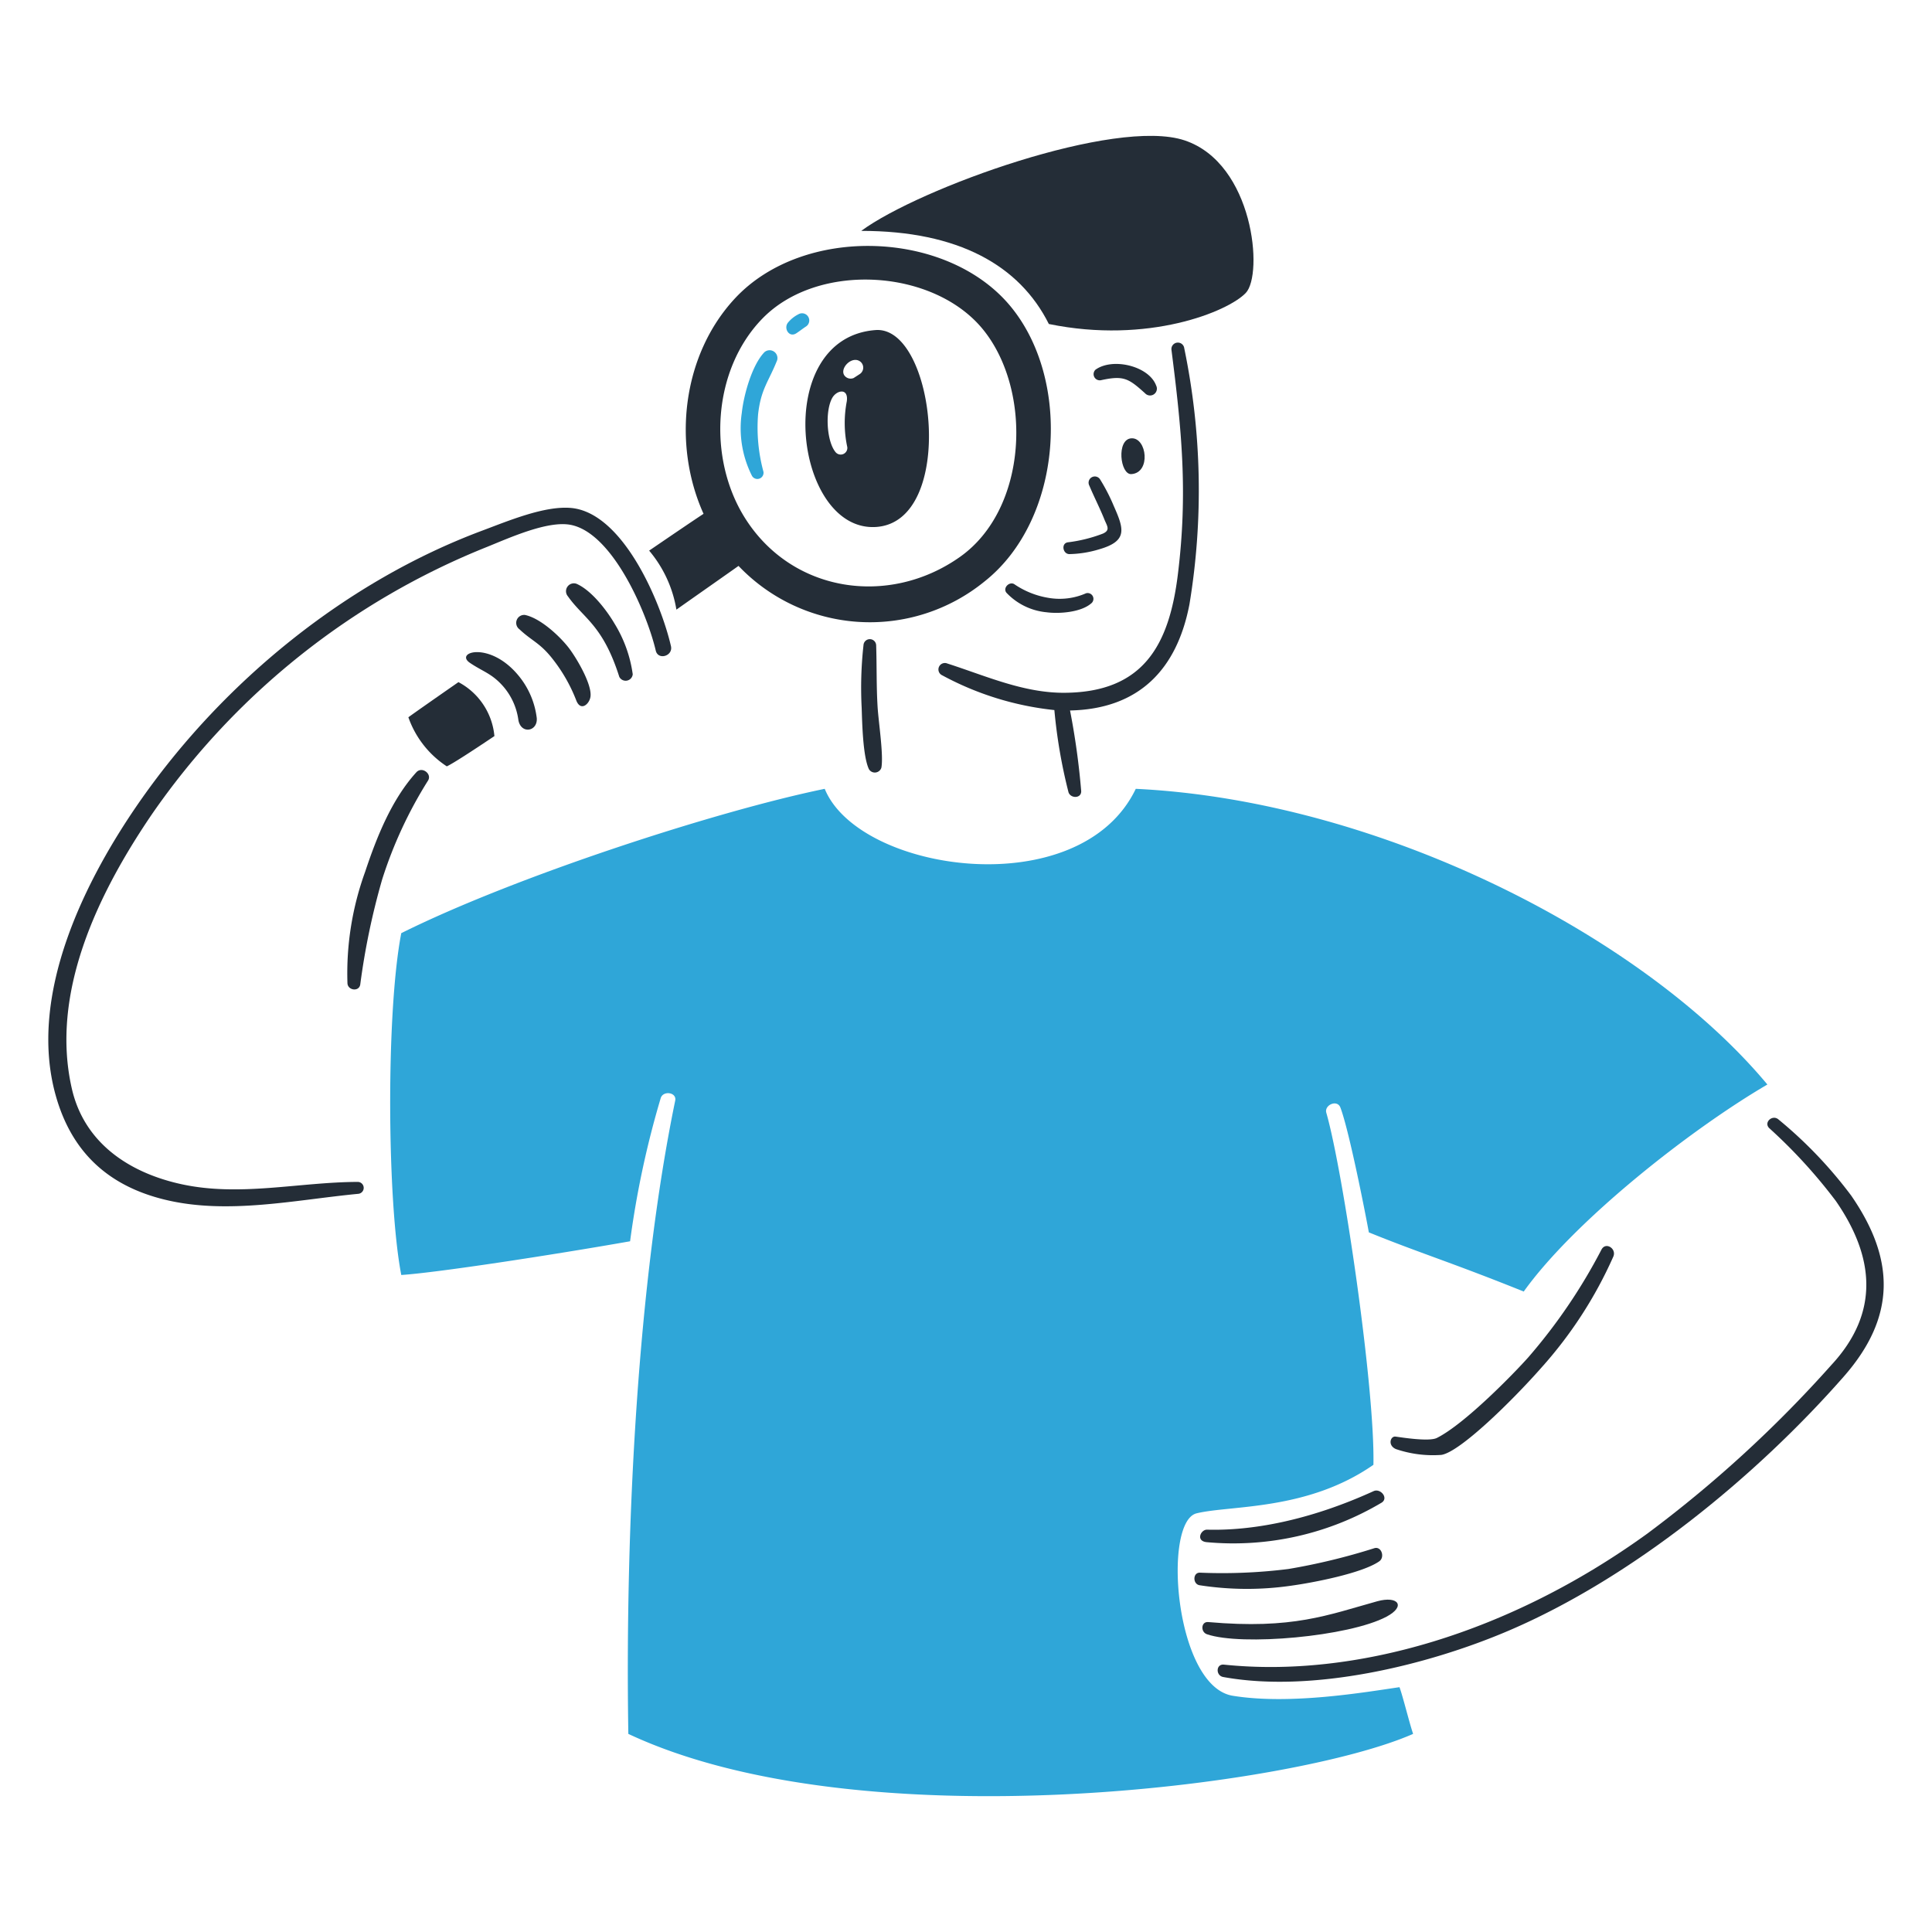
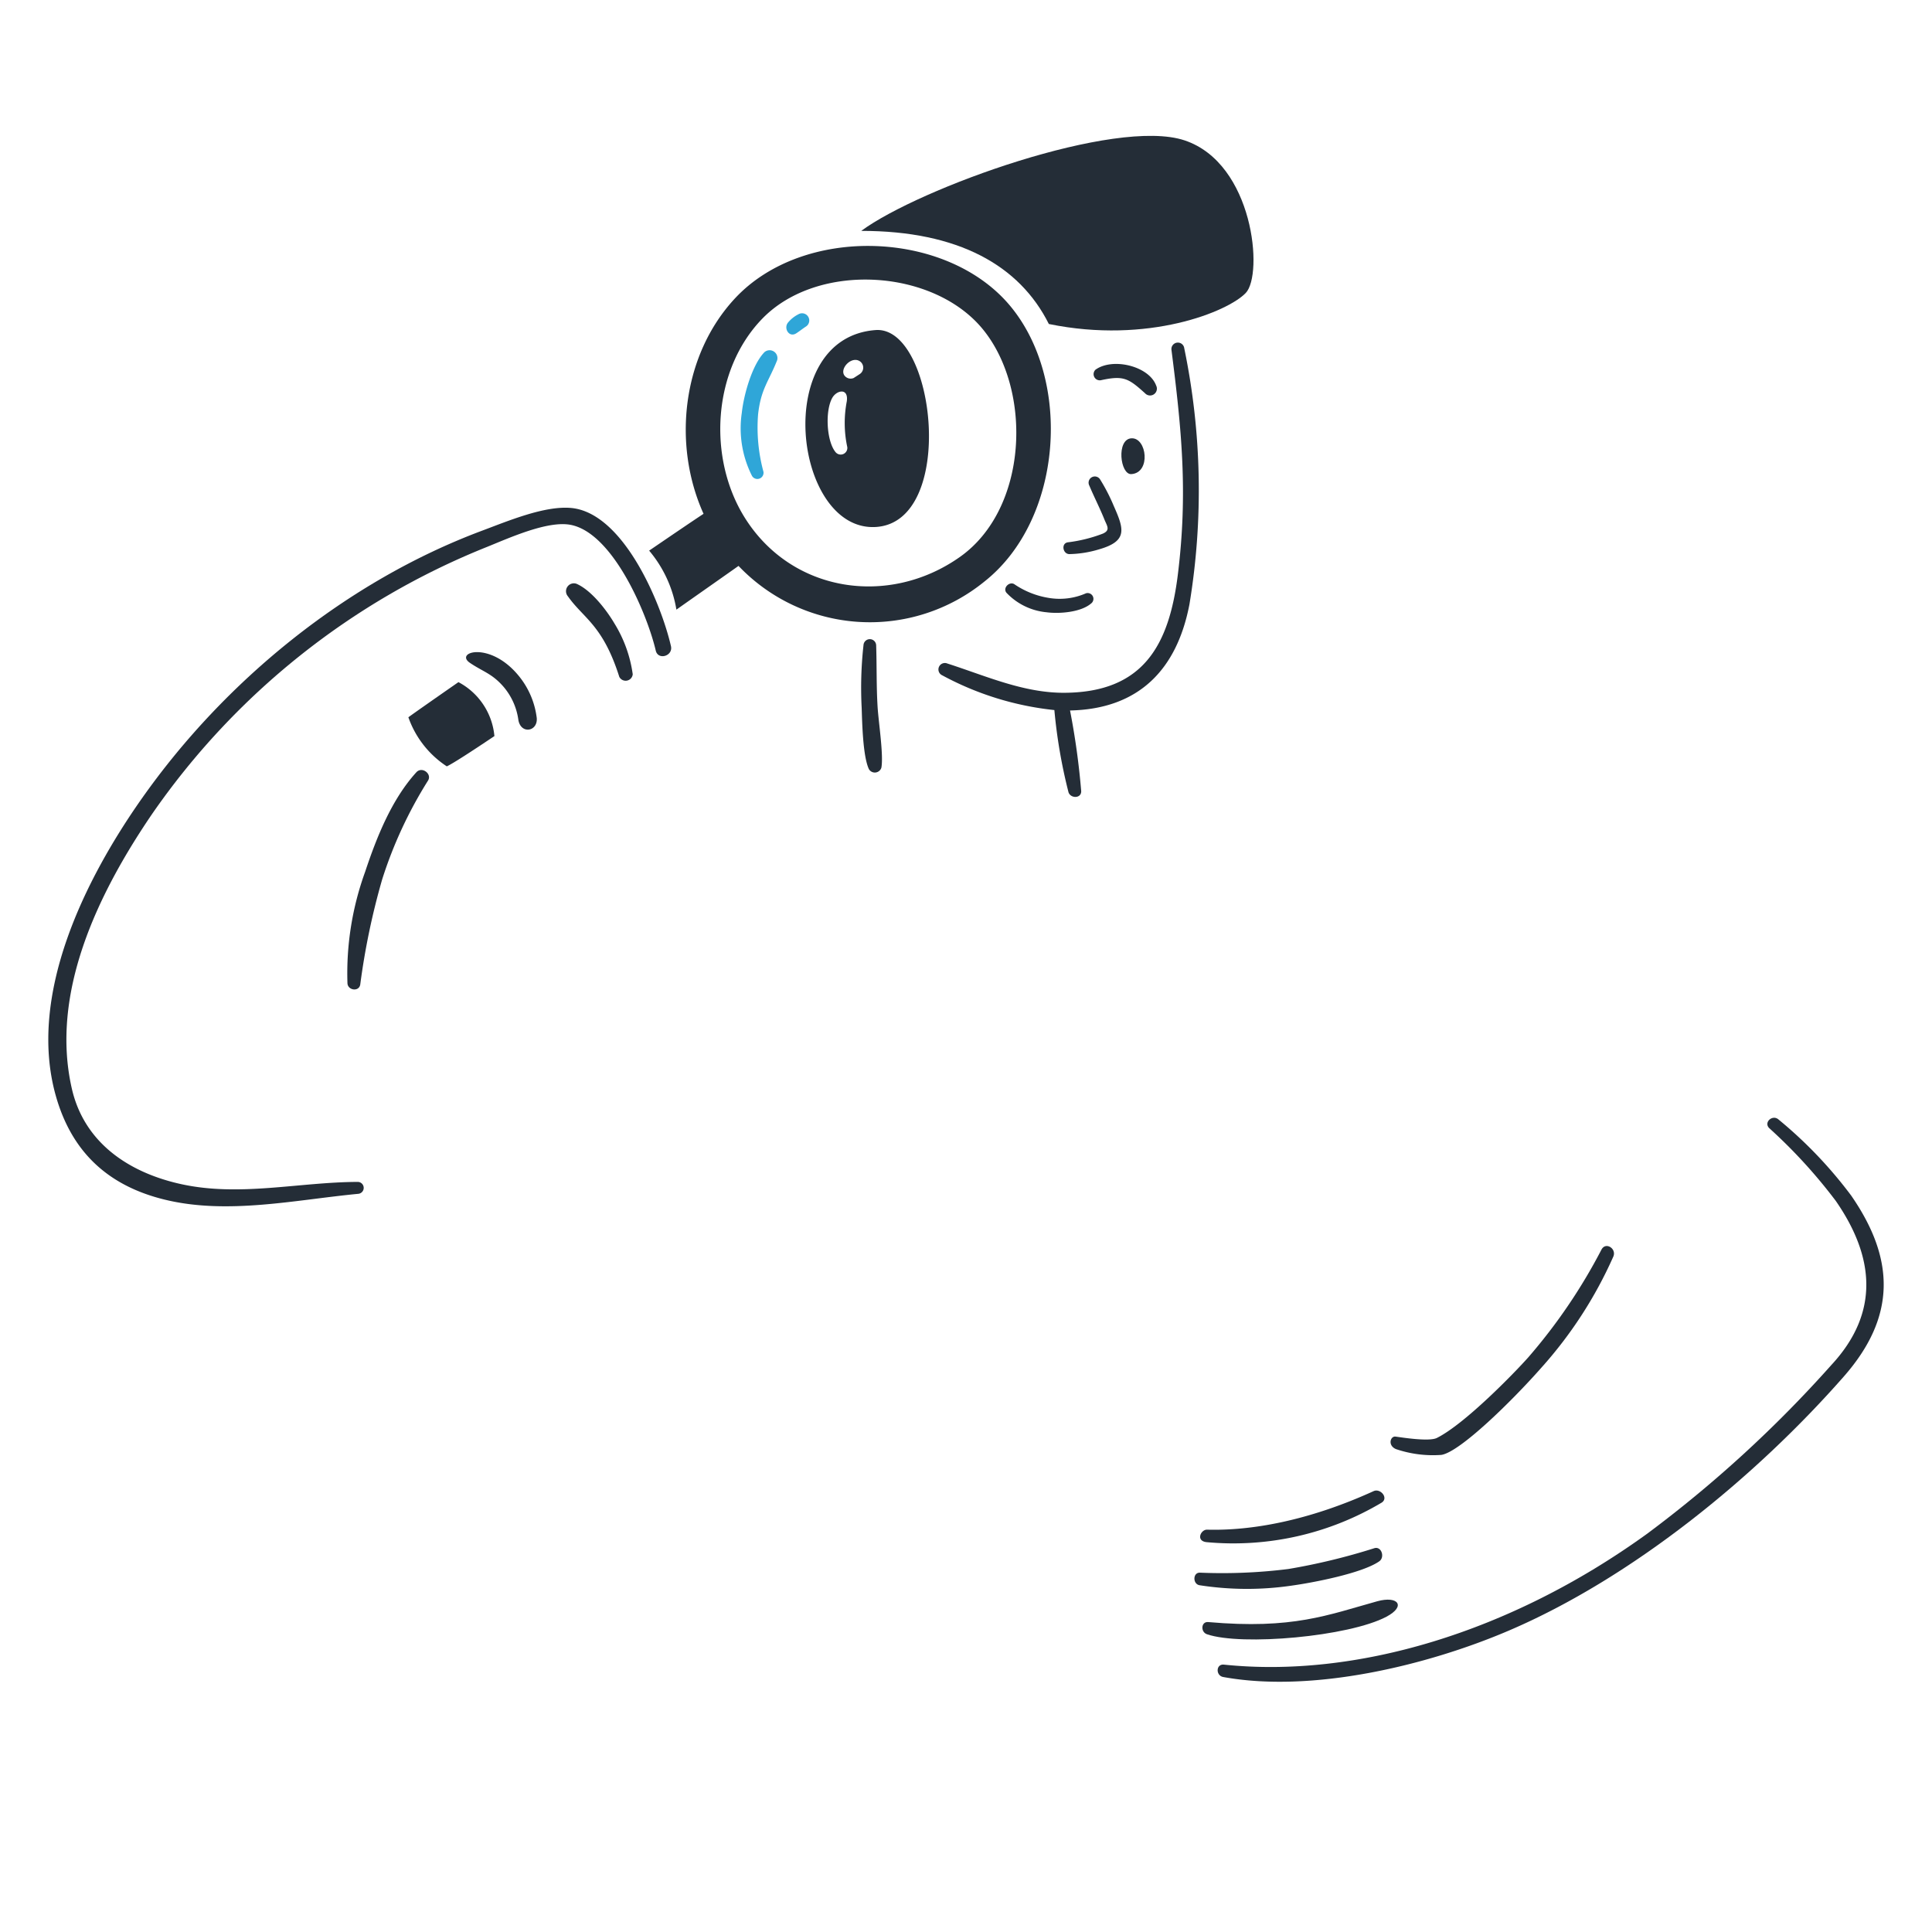
<svg xmlns="http://www.w3.org/2000/svg" viewBox="0 0 200 200" width="1200px" height="1200px">
  <path d="M123.133,62.549c-1.306,6.81-5.279,10.85-12.363,11a77.14,77.14,0,0,1,1.155,8.341c.027.8-1.129.783-1.321.1a54.312,54.312,0,0,1-1.456-8.484,31.232,31.232,0,0,1-11.615-3.6.666.666,0,0,1,.534-1.22c3.977,1.273,7.9,3.065,12.165,3.031,8.138-.064,10.8-4.942,11.7-12.251,1.042-8.444.4-14.929-.663-23.255a.667.667,0,1,1,1.325-.157A72.453,72.453,0,0,1,123.133,62.549Z" fill="#242d37" />
  <path d="M90.7,66.8a.656.656,0,0,0-1.31-.025,40.056,40.056,0,0,0-.19,6.5c.052,1.574.125,5.035.75,6.347a.709.709,0,0,0,1.29-.151c.238-1.3-.293-4.71-.391-6.286C90.718,71.051,90.77,68.926,90.7,66.8Z" fill="#242d37" />
  <path d="M90.633,34.168c-10.836.826-8.448,20.846,0,20.387S96.858,33.694,90.633,34.168ZM86.482,46.786c-.925-1.148-1.078-4.257-.328-5.594.461-.82,1.708-1.06,1.505.358a11.831,11.831,0,0,0,.054,4.744A.688.688,0,0,1,86.482,46.786Zm2.5-8.049-.608.393a.8.8,0,0,1-.89-.178c-.71-.72.728-2.255,1.617-1.484A.8.8,0,0,1,88.982,38.737Z" fill="#242d37" />
  <path d="M117.132,45.373c-1.592.079-1.183,3.79-.01,3.707C119.163,48.936,118.723,45.294,117.132,45.373Z" fill="#242d37" />
  <path d="M108.576,33.54c10.285,2.112,18.55-1.286,20.386-3.214s.827-13.407-6.336-15.795S95.165,19.479,89.154,23.9C99.21,23.9,105.546,27.479,108.576,33.54Z" fill="#242d37" />
  <path d="M47.458,70.614c-2.632,1.831-4.573,3.191-5.183,3.637a10.022,10.022,0,0,0,3.979,5.082c.638-.3,2.466-1.483,4.927-3.133A7.038,7.038,0,0,0,47.458,70.614Z" fill="#242d37" />
  <path d="M104.553,31.643c-6.567-7.852-21.378-8.36-28.46-.764-5.471,5.87-6.518,15.1-3.262,22.311-1.1.722-3.123,2.1-5.632,3.81a12.663,12.663,0,0,1,2.822,6.109c2.482-1.752,5.2-3.652,6.43-4.527a18.779,18.779,0,0,0,25.469,1.609C110.023,53.78,111.014,39.367,104.553,31.643ZM99.379,57.648c-7.347,5.2-17.432,3.725-22.3-4.088-3.848-6.178-3.323-15.266,1.842-20.58,5.751-5.919,17.79-5.171,22.891,1.188C106.9,40.512,106.412,52.674,99.379,57.648Z" fill="#242d37" />
  <path d="M112.423,61.417a6.789,6.789,0,0,1-3.838.481,8.772,8.772,0,0,1-3.606-1.438c-.515-.278-1.189.411-.793.9a6.55,6.55,0,0,0,4.153,2.022c1.332.177,3.544,0,4.6-.9A.6.6,0,0,0,112.423,61.417Z" fill="#242d37" />
  <path d="M115.3,52.384a19.036,19.036,0,0,0-1.419-2.757.644.644,0,0,0-1.113.647c.494,1.177,1.077,2.3,1.559,3.5.269.668.652,1.106-.163,1.468a15.2,15.2,0,0,1-3.631.9c-.71.117-.513,1.216.169,1.218a11.272,11.272,0,0,0,3.076-.493C116.767,56.01,116.353,54.759,115.3,52.384Z" fill="#242d37" />
  <path d="M119.684,39.913c-.734-2.009-4.474-2.931-6.274-1.647a.639.639,0,0,0,.564,1.092c2.349-.514,2.851-.188,4.559,1.351A.706.706,0,0,0,119.684,39.913Z" fill="#242d37" />
  <path d="M43.1,79.946c-2.559,2.813-4.116,6.738-5.3,10.3A30.813,30.813,0,0,0,35.969,101.8c.05.733,1.2.89,1.324.115a73.78,73.78,0,0,1,2.274-10.894,44.43,44.43,0,0,1,4.739-10.21C44.75,80.119,43.686,79.3,43.1,79.946Z" fill="#242d37" />
  <path d="M69.457,66.889c-1.019-4.451-4.931-13.84-10.36-14.307-2.734-.235-6.446,1.327-9.21,2.361C35.9,60.175,23.3,70.432,14.71,82.62c-5.888,8.356-11.878,20.333-8.937,30.8,1.608,5.722,5.3,9.321,11.327,10.777,6.482,1.568,13.482.01,19.992-.613a.618.618,0,0,0-.072-1.233c-6.1.022-12.185,1.561-18.252.233-5.4-1.18-10.038-4.259-11.328-9.874-2.26-9.845,2.615-20.078,8.242-28.355A76.823,76.823,0,0,1,50.432,56.61c2.355-.955,6.27-2.726,8.627-2.28,4.405.831,7.94,9.239,8.825,13.02C68.124,68.378,69.691,67.914,69.457,66.889Z" fill="#242d37" />
  <path d="M63.614,64.553c-.834-1.42-2.415-3.467-3.943-4.123a.815.815,0,0,0-.878,1.306c1.606,2.283,3.608,2.946,5.315,8.328A.737.737,0,0,0,65.5,69.8,13.51,13.51,0,0,0,63.614,64.553Z" fill="#242d37" />
-   <path d="M54.346,63.66a.824.824,0,0,0-.572,1.484c1.3,1.231,2.137,1.391,3.487,3.14a16.589,16.589,0,0,1,2.375,4.175c.462,1.266,1.4.418,1.494-.365.154-1.324-1.562-4.166-2.325-5.122C57.827,65.746,55.9,63.984,54.346,63.66Z" fill="#242d37" />
  <path d="M48.648,68.62c1.374.932,2.3,1.1,3.509,2.511a6.669,6.669,0,0,1,1.508,3.425c.281,1.483,2.011,1.169,1.9-.221a8.49,8.49,0,0,0-1.974-4.5C50.631,66.347,47.031,67.522,48.648,68.62Z" fill="#242d37" />
  <path d="M165.787,129.353a57.362,57.362,0,0,1-7.577,11.155c-1.47,1.653-6.587,6.914-9.469,8.349-.808.4-3.607-.052-4.276-.141-.526-.069-.847.91.045,1.294a11.923,11.923,0,0,0,4.7.6c1.939-.3,7.344-5.619,10.309-8.979a43.8,43.8,0,0,0,7.494-11.555C167.361,129.264,166.232,128.522,165.787,129.353Z" fill="#242d37" />
  <path d="M124.907,159.643a30.037,30.037,0,0,0,18.136-4.1c.718-.483-.139-1.5-.847-1.182-6.841,3.115-12.755,4.113-17.237,3.989C124.3,158.33,123.759,159.522,124.907,159.643Z" fill="#242d37" />
-   <path d="M133.708,164.144c2.249-.311,7.32-1.286,9.074-2.518.6-.424.23-1.568-.5-1.361a65.338,65.338,0,0,1-8.905,2.157,55.166,55.166,0,0,1-9.158.38c-.752-.024-.759,1.181-.044,1.3A31.932,31.932,0,0,0,133.708,164.144Z" fill="#242d37" />
+   <path d="M133.708,164.144c2.249-.311,7.32-1.286,9.074-2.518.6-.424.23-1.568-.5-1.361a65.338,65.338,0,0,1-8.905,2.157,55.166,55.166,0,0,1-9.158.38c-.752-.024-.759,1.181-.044,1.3A31.932,31.932,0,0,0,133.708,164.144" fill="#242d37" />
  <path d="M143.527,167.361c2.057-1.092,1.2-2.191-.946-1.6-5.127,1.422-8.738,2.926-17.507,2.154-.748-.066-.811,1.028-.132,1.261C128.522,170.41,139.652,169.419,143.527,167.361Z" fill="#242d37" />
  <path d="M191.631,123.76a45.223,45.223,0,0,0-7.519-7.871c-.623-.548-1.572.3-.957.9a53.859,53.859,0,0,1,6.893,7.54c3.972,5.744,4.589,11.529-.469,16.978a127.414,127.414,0,0,1-19.043,17.447c-14.285,10.33-30.279,14.973-43.831,13.568-.844-.088-.87,1.136-.077,1.281,9.187,1.675,21.086-1.175,29.575-4.808,12.734-5.451,25.482-15.84,34.669-26.3C196.309,136.3,196.18,130.339,191.631,123.76Z" fill="#242d37" />
  <path d="M80.45,37.291a.813.813,0,0,0-1.313-.837c-1.292,1.331-2.145,4.433-2.344,6.266a10.928,10.928,0,0,0,1.047,6.531.64.64,0,0,0,1.191-.421,17.469,17.469,0,0,1-.554-5.935C78.772,40.244,79.573,39.51,80.45,37.291Z" fill="#2fa6d8" />
  <path d="M82.436,34.5c.352-.229.672-.488,1-.7a.745.745,0,0,0-.785-1.266,3.356,3.356,0,0,0-1.1.888C81.113,34.016,81.7,34.985,82.436,34.5Z" fill="#2fa6d8" />
-   <path d="M117.575,81.659c-5.754,12-28.651,8.693-32.2,0C74.2,83.955,53.383,90.709,41.54,96.6c-1.591,8.2-1.469,27.794,0,35.386,3.64-.235,15.486-2.045,23.687-3.489a96.323,96.323,0,0,1,3.17-14.82c.251-.814,1.683-.607,1.5.262-3.851,18.659-5.2,43.881-4.852,65.553,24,11.264,68.872,5.449,81.239,0-.429-1.285-1.041-3.83-1.408-4.835-3.429.49-11.268,1.866-17.267.887s-7.284-18.029-3.733-18.886,11.44-.246,18.3-5.021c.172-7.914-3.134-30.382-4.877-36.445-.229-.794,1.128-1.417,1.461-.534.913,2.417,2.618,11.108,2.942,12.916,5.209,2.12,8.517,3.1,16.034,6.126C163,126.349,175,116.921,182.958,112.269,170.225,96.964,142.92,82.883,117.575,81.659Z" fill="#2fa6d8" />
</svg>